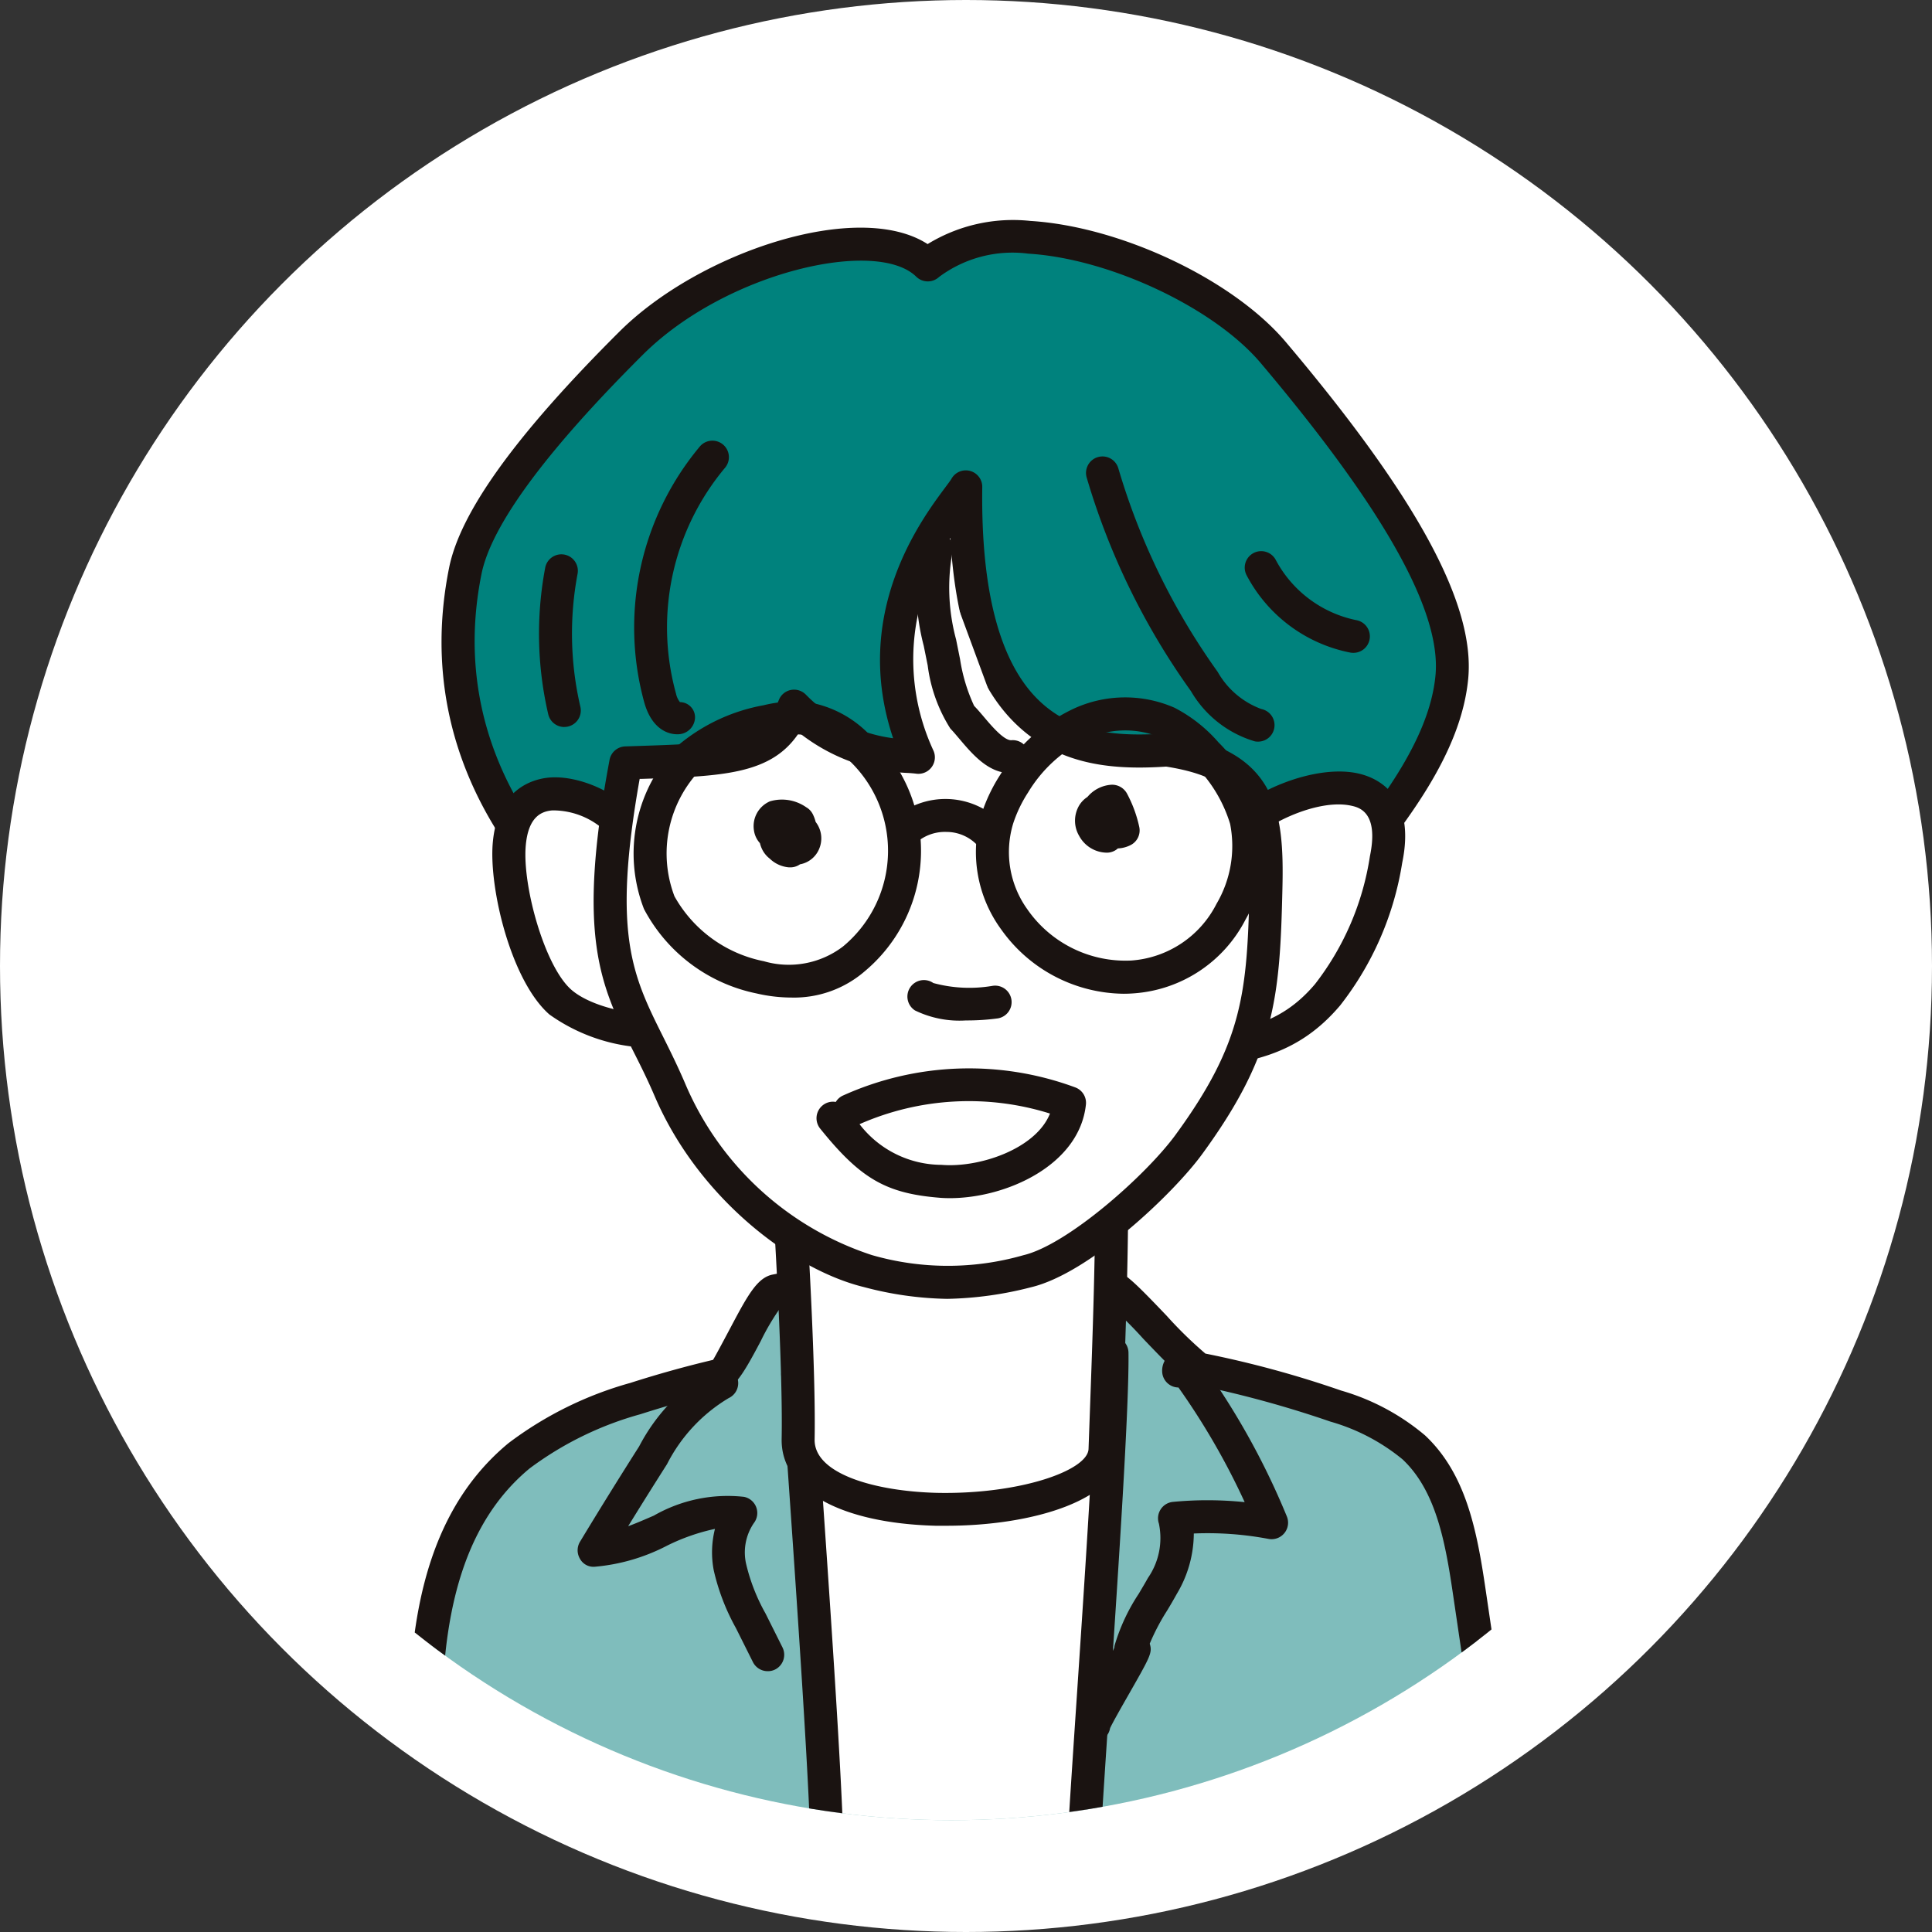
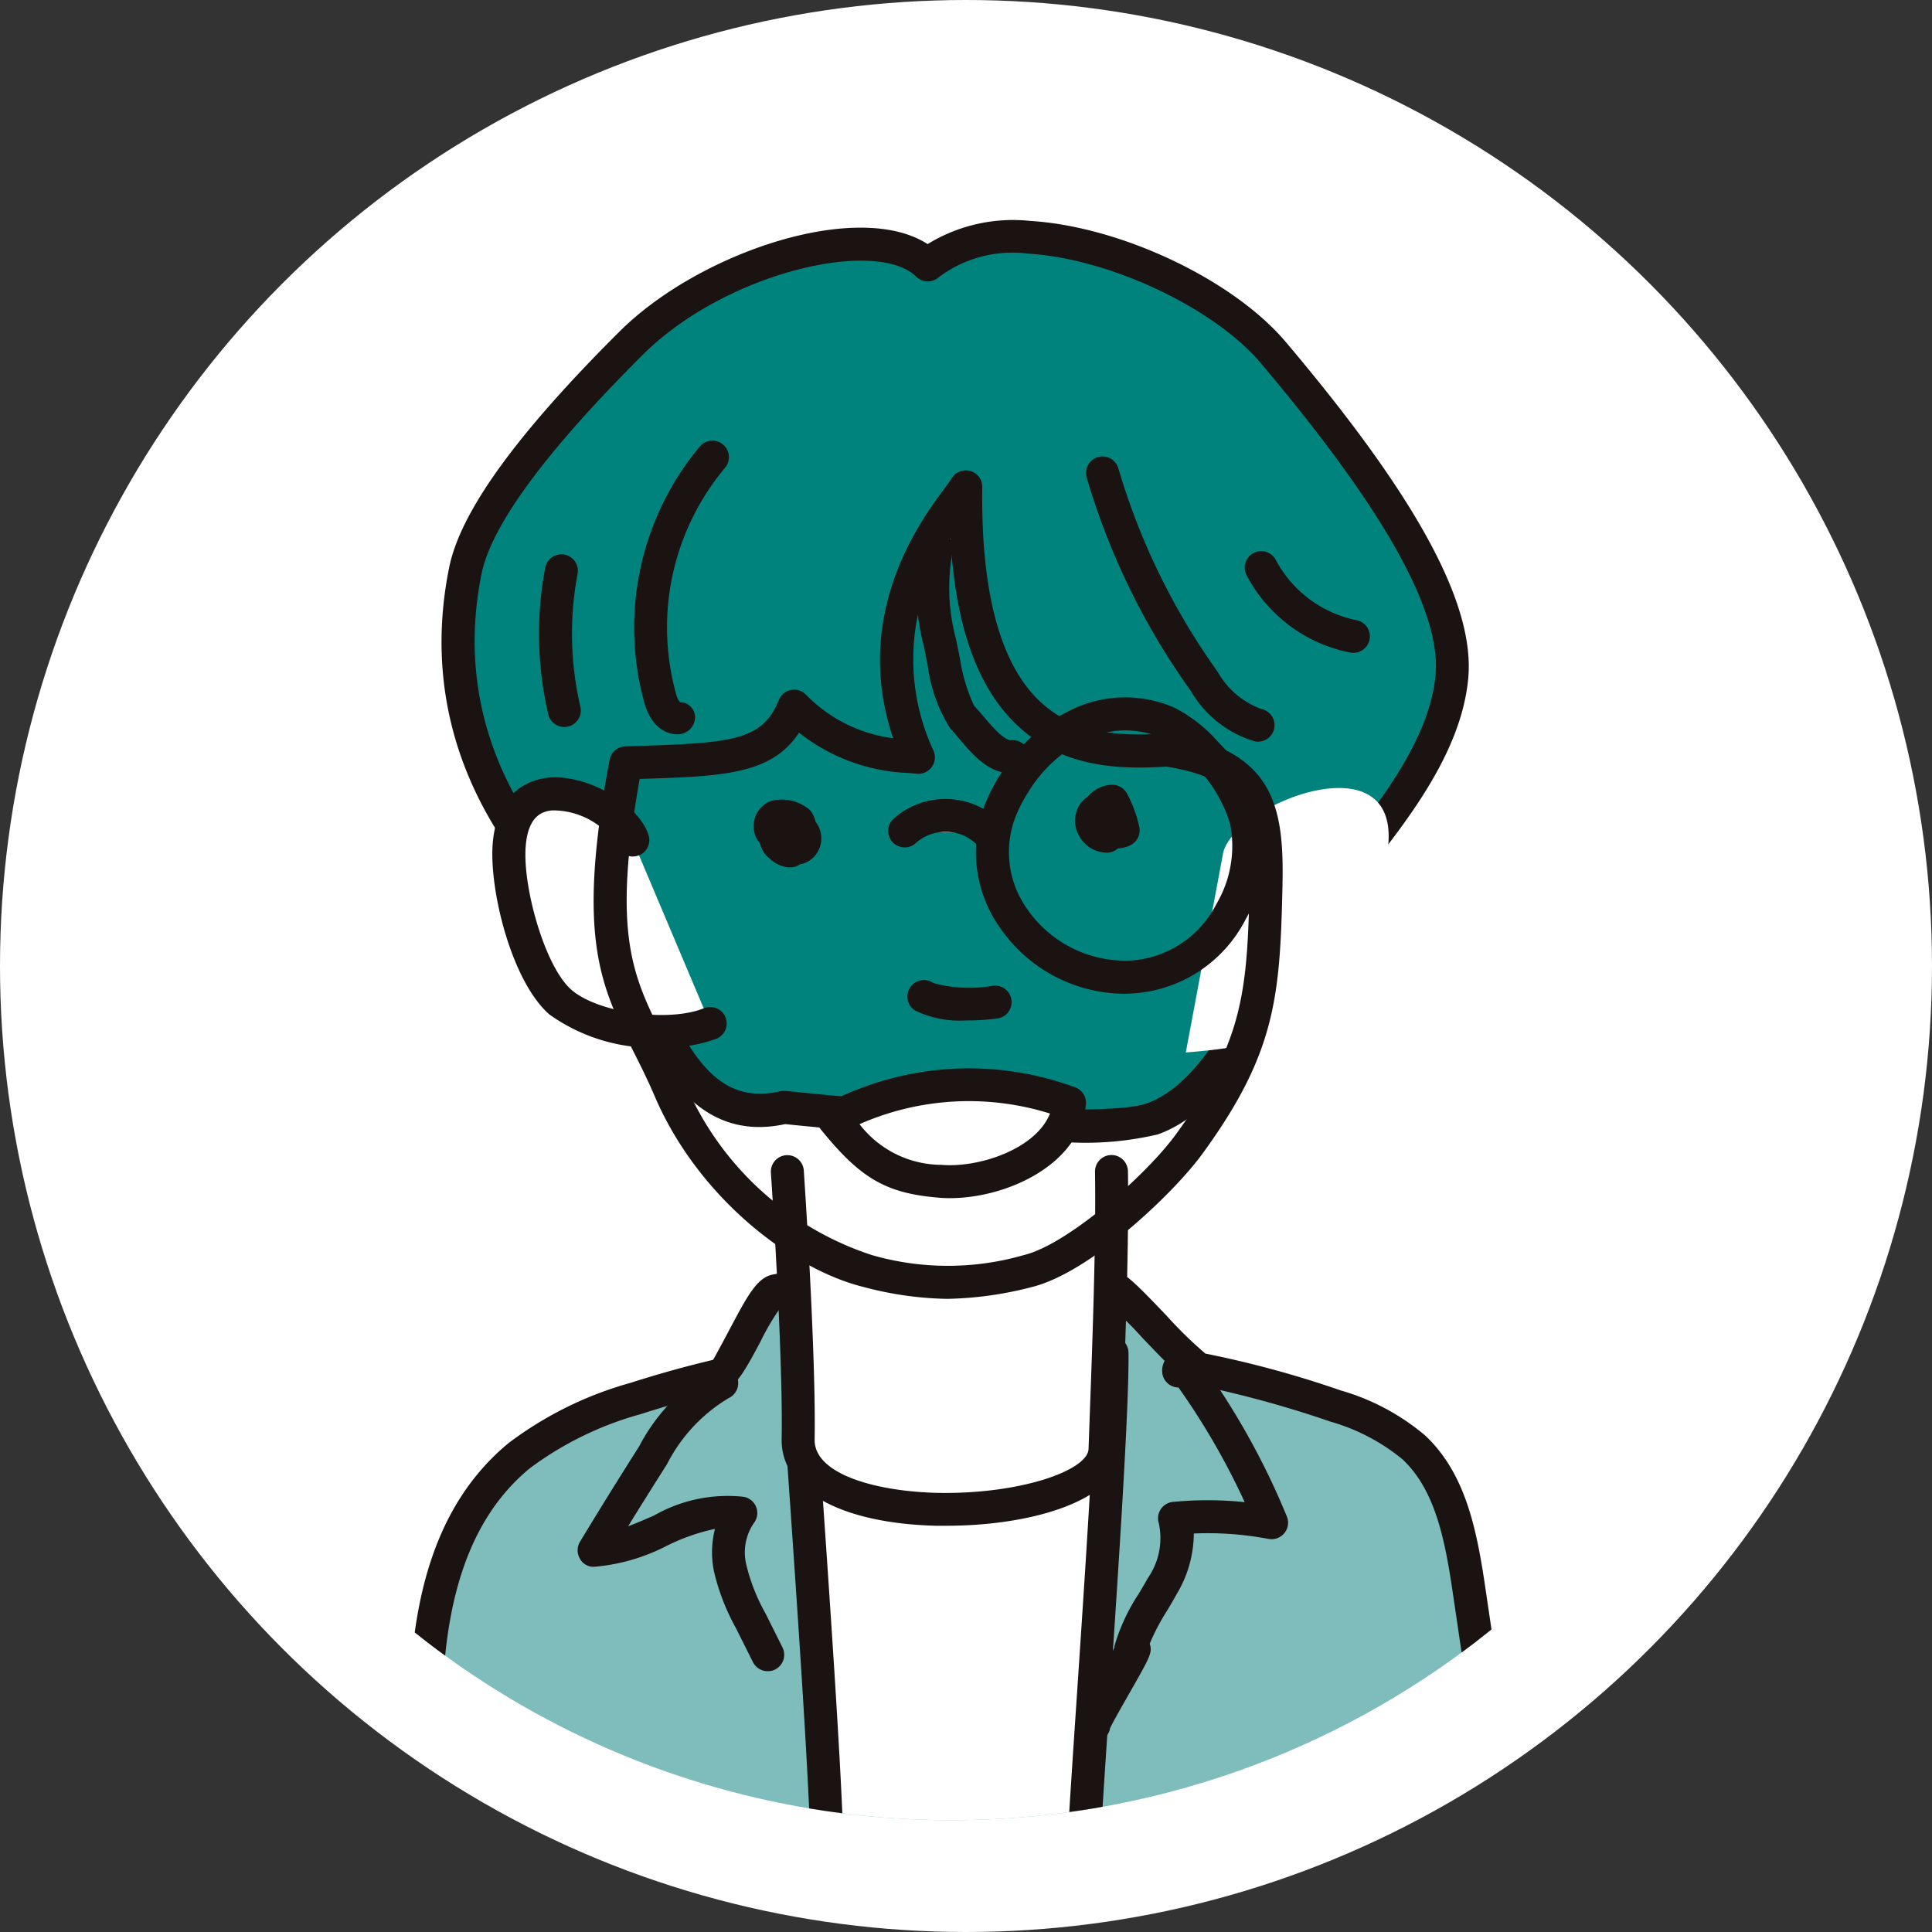
<svg xmlns="http://www.w3.org/2000/svg" width="91" height="91" viewBox="0 0 91 91">
  <rect x="0" y="0" width="91" height="91" fill="#333333" stroke="none" />
  <defs>
    <clipPath id="clip-path">
      <ellipse id="楕円形_63543" data-name="楕円形 63543" cx="40.53" cy="40.53" rx="40.53" ry="40.53" fill="none" />
    </clipPath>
  </defs>
  <g id="グループ_147011" data-name="グループ 147011" transform="translate(-685 -2821.092)">
    <circle id="楕円形_63547" data-name="楕円形 63547" cx="45.5" cy="45.5" r="45.5" transform="translate(685 2821.092)" fill="#fff" />
    <g id="グループ_122390" data-name="グループ 122390" transform="translate(689.275 2825.766)">
      <g id="グループ_122389" data-name="グループ 122389" transform="translate(0 0)" clip-path="url(#clip-path)">
        <g id="グループ_122388" data-name="グループ 122388" transform="translate(14.986 5.712)">
          <g id="グループ_122373" data-name="グループ 122373" transform="translate(0 47.813)">
            <path id="パス_123535" data-name="パス 123535" d="M795.6,808.646l-1.534-10.4c-.359-2.43-.815-5.055-2.605-6.737a9.977,9.977,0,0,0-3.681-1.945,51.528,51.528,0,0,0-6.409-1.756c-.573-.118-3.554-3.7-4.122-3.849-10.24-2.613-5.537-1.8-15.834.172-.742.141-2.046,3.836-2.782,4.01q-1.938.461-3.835,1.07a16.232,16.232,0,0,0-5.479,2.7c-4.655,3.847-4.653,10.853-4.256,16.879a62.83,62.83,0,0,0,25.081,5.61A53.8,53.8,0,0,0,795.6,808.646Z" transform="translate(-744.133 -781.53)" fill="#7fbdbc" />
            <path id="パス_123536" data-name="パス 123536" d="M771.562,815.454q-.575,0-1.16-.013a62.989,62.989,0,0,1-25.419-5.695.774.774,0,0,1-.419-.638c-.449-6.788-.208-13.609,4.535-17.531a17.115,17.115,0,0,1,5.737-2.835c1.273-.408,2.584-.775,3.894-1.085.079-.113.573-1.045.868-1.6.794-1.5,1.239-2.282,1.947-2.419,2.846-.543,4.5-.991,5.712-1.317,2.924-.789,3.124-.737,8.275.595l2.185.562c.436.11.876.523,2.386,2.107a19.313,19.313,0,0,0,1.818,1.775,48.736,48.736,0,0,1,6.387,1.74,10.728,10.728,0,0,1,3.961,2.115c1.911,1.793,2.433,4.425,2.841,7.189l1.534,10.4a.775.775,0,0,1-.385.789A53.9,53.9,0,0,1,771.562,815.454Zm-25.478-6.9a63.719,63.719,0,0,0,24.353,5.335,54.506,54.506,0,0,0,24.592-5.4l-1.455-9.861c-.365-2.484-.82-4.833-2.366-6.285a9.4,9.4,0,0,0-3.4-1.779,50.5,50.5,0,0,0-6.313-1.727c-.467-.1-.927-.526-2.508-2.183a19.069,19.069,0,0,0-1.75-1.713l-2.088-.526c-4.959-1.282-4.958-1.281-7.484-.6-1.149.309-2.877.775-5.712,1.321a10.8,10.8,0,0,0-.978,1.643c-.773,1.455-1.206,2.223-1.883,2.383-1.27.3-2.542.657-3.776,1.053a15.711,15.711,0,0,0-5.223,2.554C745.983,796.17,745.7,802.33,746.084,808.554Z" transform="translate(-744.407 -781.804)" fill="#1a1311" />
          </g>
          <g id="グループ_122374" data-name="グループ 122374" transform="translate(17.539 52.558)">
            <path id="パス_123537" data-name="パス 123537" d="M756.2,786.393c.286,4.338,1.435,19.916,1.377,22.89a29.873,29.873,0,0,0,12.047.343c.12-3.481,1.438-20.311,1.377-24.266" transform="translate(-755.428 -784.584)" fill="#fff" />
            <path id="パス_123538" data-name="パス 123538" d="M764.8,811.143a29.559,29.559,0,0,1-7.15-.834.777.777,0,0,1-.571-.764c.045-2.365-.689-12.91-1.127-19.211l-.248-3.611a.777.777,0,1,1,1.55-.1l.247,3.605c.41,5.883,1.076,15.45,1.13,18.72a29.66,29.66,0,0,0,10.523.3c.076-1.543.262-4.329.474-7.488.407-6.086.913-13.66.876-16.108a.776.776,0,1,1,1.553-.025c.037,2.515-.47,10.123-.879,16.239-.245,3.638-.455,6.782-.5,8.066a.773.773,0,0,1-.632.736A28.208,28.208,0,0,1,764.8,811.143Z" transform="translate(-755.704 -784.861)" fill="#1a1311" />
          </g>
          <g id="グループ_122375" data-name="グループ 122375" transform="translate(17.047 43.993)">
            <path id="パス_123539" data-name="パス 123539" d="M755.887,779.844c.293,4.45.561,9.864.508,12.62-.09,4.7,14.338,3.972,14.458.489s.363-9.134.3-13.089" transform="translate(-755.111 -779.068)" fill="#fff" />
            <path id="パス_123540" data-name="パス 123540" d="M763.673,796.83c-.177,0-.354,0-.529,0-4.518-.123-7.3-1.692-7.248-4.1.054-2.793-.227-8.318-.508-12.553a.777.777,0,0,1,1.55-.1c.283,4.27.565,9.844.511,12.685-.033,1.632,2.857,2.441,5.735,2.518,3.9.087,7.133-1.046,7.167-2.07l.065-1.8c.121-3.352.29-7.943.239-11.253a.778.778,0,0,1,.765-.789h.011a.777.777,0,0,1,.776.765c.051,3.351-.118,7.965-.241,11.334l-.063,1.793C771.823,795.619,767.7,796.83,763.673,796.83Z" transform="translate(-755.387 -779.344)" fill="#1a1311" />
          </g>
          <g id="グループ_122376" data-name="グループ 122376" transform="translate(1.536)">
            <path id="パス_123541" data-name="パス 123541" d="M761.26,792.509c-5.341,1.261-6.338-6.226-8.137-8.23-2.686-2.1-8.72-7.9-6.884-17.038.571-2.848,3.916-6.844,7.807-10.722s11.567-6.049,13.975-3.684c3.61-3.34,12.978.22,16.281,4.13,4.8,5.681,8.761,11.448,8.406,15.267-.388,4.149-4.211,8.027-6.712,11.359-2.208,2.939-3.94,8.226-7.4,9.466C775.855,794.036,761.26,792.509,761.26,792.509Z" transform="translate(-745.121 -750.734)" fill="#00827d" />
            <path id="パス_123542" data-name="パス 123542" d="M775.041,794.433c-4.857,0-12-.711-13.458-.863-4.369.949-6.218-3.24-7.446-6.015a11.089,11.089,0,0,0-1.317-2.484c-2.692-2.087-8.982-8.182-7.066-17.709.528-2.628,3.15-6.266,8.021-11.118,3.762-3.75,11.249-6.235,14.517-4.124a7.694,7.694,0,0,1,4.839-1.091c4.27.264,9.558,2.771,12.037,5.709,6.184,7.319,8.912,12.353,8.588,15.841-.335,3.574-2.976,6.864-5.305,9.768-.547.682-1.079,1.343-1.56,1.984a29.384,29.384,0,0,0-1.921,3.125c-1.489,2.649-3.175,5.652-5.838,6.6A14.866,14.866,0,0,1,775.041,794.433Zm-13.5-2.425a.658.658,0,0,1,.079,0c5.8.605,15.1,1.264,16.992.587,2.118-.758,3.588-3.374,5.009-5.9a30.65,30.65,0,0,1,2.032-3.3c.492-.655,1.034-1.329,1.59-2.025,2.194-2.732,4.68-5.83,4.971-8.94.28-3-2.411-7.811-8.226-14.7-2.2-2.608-7.114-4.923-10.948-5.159a5.786,5.786,0,0,0-4.212,1.1.777.777,0,0,1-1.071-.015c-1.872-1.837-8.98-.213-12.884,3.681-4.579,4.563-7.134,8.038-7.594,10.323-1.744,8.678,4.035,14.272,6.6,16.273a10.92,10.92,0,0,1,1.68,2.986c1.47,3.32,2.837,5.805,5.8,5.1A.786.786,0,0,1,761.536,792.007Z" transform="translate(-745.397 -751.009)" fill="#1a1311" />
          </g>
          <g id="グループ_122377" data-name="グループ 122377" transform="translate(35.817 25.956)">
            <path id="パス_123543" data-name="パス 123543" d="M769.738,771.262c.585-2.359,8.9-5.611,7.668.335a13.718,13.718,0,0,1-2.753,6.367c-1.823,2.154-3.866,2.492-6.678,2.717" transform="translate(-767.2 -767.451)" fill="#fff" />
-             <path id="パス_123544" data-name="パス 123544" d="M768.25,781.733a.776.776,0,0,1-.061-1.549c2.643-.213,4.5-.5,6.147-2.445a13,13,0,0,0,2.587-6.024c.432-2.082-.519-2.3-.874-2.379-1.863-.413-5.024,1.351-5.282,2.389a.776.776,0,0,1-1.506-.373c.509-2.053,4.655-4.1,7.131-3.531.838.191,2.719.983,2.051,4.208a14.564,14.564,0,0,1-2.921,6.712c-2.029,2.4-4.366,2.762-7.209,2.989C768.294,781.732,768.272,781.733,768.25,781.733Z" transform="translate(-767.476 -767.727)" fill="#1a1311" />
          </g>
          <g id="グループ_122378" data-name="グループ 122378" transform="translate(3.928 26.227)">
            <path id="パス_123545" data-name="パス 123545" d="M753.289,770.631c-.439-1.691-5.492-4.122-5.836.18-.162,2.018.888,6.065,2.41,7.4s5.179,1.77,7.055,1.006" transform="translate(-746.661 -767.626)" fill="#fff" />
            <path id="パス_123546" data-name="パス 123546" d="M754.866,780.637a8.47,8.47,0,0,1-5.24-1.565c-1.8-1.577-2.841-5.9-2.671-8.047.21-2.616,1.932-3.049,2.664-3.113,1.849-.149,4.307,1.3,4.7,2.8a.777.777,0,0,1-1.5.391,3.61,3.61,0,0,0-3.057-1.644c-.483.043-1.138.264-1.253,1.691-.152,1.9.9,5.662,2.149,6.755s4.568,1.553,6.249.871a.776.776,0,1,1,.585,1.438A7.2,7.2,0,0,1,754.866,780.637Z" transform="translate(-746.937 -767.901)" fill="#1a1311" />
          </g>
          <g id="グループ_122379" data-name="グループ 122379" transform="translate(8.705 11.77)">
-             <path id="パス_123547" data-name="パス 123547" d="M751.249,772.089c-1.843,9.83.143,10.89,2.074,15.4,2.065,4.819,6.4,7.828,9.327,8.541a13.628,13.628,0,0,0,7.5.008c2.36-.556,6.184-4.01,7.616-5.967,3.27-4.475,3.518-6.974,3.636-12.084.082-3.543-.2-5.815-4.67-6.5-3.756.25-9.637,0-9.465-12.391-.556.958-5.335,5.852-2.237,12.736a8.383,8.383,0,0,1-5.852-2.41C758.142,772,755.927,771.932,751.249,772.089Z" transform="translate(-749.737 -758.313)" fill="#fff" />
            <path id="パス_123548" data-name="パス 123548" d="M766.658,797.612a16.161,16.161,0,0,1-3.914-.554c-3.332-.809-7.786-4.158-9.858-8.988-.337-.787-.676-1.466-1-2.105-1.562-3.138-2.691-5.4-1.127-13.741a.777.777,0,0,1,.736-.633l.7-.023c4.363-.14,5.779-.275,6.537-2.161a.771.771,0,0,1,.563-.474.781.781,0,0,1,.705.213,6.987,6.987,0,0,0,4.116,2.06c-1.973-5.86,1.306-10.268,2.431-11.781.148-.2.262-.346.32-.447a.775.775,0,0,1,1.447.4c-.067,4.926.84,8.316,2.7,10.078,1.661,1.579,3.831,1.663,5.94,1.528a.685.685,0,0,1,.169.008c5.077.781,5.415,3.636,5.329,7.288-.118,5.122-.329,7.794-3.788,12.525-1.343,1.84-5.3,5.613-8.063,6.263A16.9,16.9,0,0,1,766.658,797.612Zm-14.481-24.491c-1.3,7.319-.337,9.257,1.106,12.149.331.665.682,1.371,1.032,2.188a14.422,14.422,0,0,0,8.8,8.092,12.909,12.909,0,0,0,7.137.006c2.082-.491,5.782-3.776,7.165-5.669,3.189-4.364,3.374-6.723,3.487-11.645.085-3.585-.248-5.117-3.928-5.7-2.32.151-4.948.016-7.027-1.958-1.871-1.773-2.9-4.669-3.135-8.81a10.2,10.2,0,0,0-.8,10.013.777.777,0,0,1-.807,1.089c-.1-.014-.217-.022-.359-.033a8.83,8.83,0,0,1-5.164-1.9c-1.3,1.981-3.616,2.056-7.435,2.178Z" transform="translate(-750.014 -758.59)" fill="#1a1311" />
          </g>
          <g id="グループ_122380" data-name="グループ 122380" transform="translate(19.198 39.941)">
            <path id="パス_123549" data-name="パス 123549" d="M758.068,778.441a13.562,13.562,0,0,1,10.342-.363c-.264,2.582-3.815,3.888-6.089,3.7s-3.3-.794-5.048-2.969" transform="translate(-756.496 -776.46)" fill="#fff" />
            <path id="パス_123550" data-name="パス 123550" d="M763.055,782.842c-.179,0-.352-.006-.523-.022-2.5-.208-3.7-.91-5.588-3.256a.779.779,0,0,1,.118-1.093.762.762,0,0,1,.618-.16.777.777,0,0,1,.314-.291,14.419,14.419,0,0,1,10.969-.394.775.775,0,0,1,.5.8C769.165,781.293,765.7,782.842,763.055,782.842Zm-4.257-3.486a4.89,4.89,0,0,0,3.864,1.917c1.762.148,4.439-.741,5.108-2.416A12.768,12.768,0,0,0,758.8,779.357Z" transform="translate(-756.773 -776.734)" fill="#1a1311" />
          </g>
          <g id="グループ_122381" data-name="グループ 122381" transform="translate(23.489 35.785)">
            <path id="パス_123551" data-name="パス 123551" d="M760.035,774.556a6.693,6.693,0,0,0,3.346.255" transform="translate(-759.26 -773.782)" fill="#fff" />
            <path id="パス_123552" data-name="パス 123552" d="M762.284,775.95a4.8,4.8,0,0,1-2.4-.47.777.777,0,1,1,.863-1.292,6.477,6.477,0,0,0,2.782.134.776.776,0,1,1,.258,1.531A10.866,10.866,0,0,1,762.284,775.95Z" transform="translate(-759.536 -774.057)" fill="#1a1311" />
          </g>
          <path id="パス_123553" data-name="パス 123553" d="M758.48,800.123a.777.777,0,0,1-.7-.43l-.8-1.6a10.271,10.271,0,0,1-1.043-2.714,4.492,4.492,0,0,1,.056-1.958,9.545,9.545,0,0,0-2.257.79,9.071,9.071,0,0,1-3.417.994.726.726,0,0,1-.691-.387.781.781,0,0,1,.008-.792q1.367-2.261,2.785-4.49a8.992,8.992,0,0,1,3.566-3.684.776.776,0,1,1,.649,1.41,7.667,7.667,0,0,0-2.9,3.108q-.927,1.456-1.832,2.925c.4-.146.8-.323,1.211-.5a6.986,6.986,0,0,1,4.249-.883.777.777,0,0,1,.458,1.239,2.456,2.456,0,0,0-.354,1.952,8.943,8.943,0,0,0,.905,2.3l.8,1.6a.778.778,0,0,1-.348,1.042A.764.764,0,0,1,758.48,800.123Z" transform="translate(-741.578 -731.794)" fill="#1a1311" />
          <path id="パス_123554" data-name="パス 123554" d="M765.464,803.734a.773.773,0,0,1-.261-.045.734.734,0,0,1-.095-.042h0a.77.77,0,0,1-.174-.124.793.793,0,0,1-.2-.3c-.168-.433-.022-.7.921-2.439.267-.494.658-1.214.779-1.493a.7.7,0,0,1,.02-.127,9.049,9.049,0,0,1,1.133-2.417c.144-.244.292-.489.429-.738a3.3,3.3,0,0,0,.518-2.562.777.777,0,0,1,.661-1.023,17.179,17.179,0,0,1,3.379.012,33.483,33.483,0,0,0-3.119-5.4.776.776,0,0,1-.753-.624.959.959,0,0,1,1.382-1.023.786.786,0,0,1,.256.222,35.055,35.055,0,0,1,4.221,7.5.777.777,0,0,1-.863,1.057,15.417,15.417,0,0,0-3.52-.255,5.575,5.575,0,0,1-.8,2.843c-.146.265-.3.528-.458.789a10.309,10.309,0,0,0-.818,1.557l.009.029c.118.405.009.595-1.025,2.407-.295.517-.728,1.276-.852,1.545a.762.762,0,0,1-.054.182A.775.775,0,0,1,765.464,803.734Z" transform="translate(-733.209 -732.069)" fill="#1a1311" />
          <g id="グループ_122382" data-name="グループ 122382" transform="translate(23.904 14.667)">
-             <path id="パス_123555" data-name="パス 123555" d="M760.469,760.956c-.331,2.579-.148,2.813.354,5.364a7.856,7.856,0,0,0,.86,2.582c.666.683,1.452,1.97,2.4,1.855" transform="translate(-759.528 -760.179)" fill="#fff" />
            <path id="パス_123556" data-name="パス 123556" d="M764.229,771.817c-1.036,0-1.787-.888-2.4-1.612-.149-.175-.29-.345-.427-.486a7.26,7.26,0,0,1-1.067-2.972l-.186-.922a10.829,10.829,0,0,1-.175-4.69.776.776,0,1,1,1.54.2,9.342,9.342,0,0,0,.157,4.183l.188.932a8.11,8.11,0,0,0,.663,2.2c.154.157.32.354.494.559.368.436.913,1.06,1.248,1.059a.777.777,0,0,1,.189,1.542A2.224,2.224,0,0,1,764.229,771.817Z" transform="translate(-759.804 -760.455)" fill="#1a1311" />
          </g>
          <path id="パス_123557" data-name="パス 123557" d="M773.054,771.6a.842.842,0,0,1-.154-.014,5.189,5.189,0,0,1-3.011-2.368,33.445,33.445,0,0,1-4.909-10.055.776.776,0,1,1,1.489-.441,31.965,31.965,0,0,0,4.681,9.592,3.917,3.917,0,0,0,2.053,1.748.776.776,0,0,1-.149,1.537Z" transform="translate(-733.056 -747.053)" fill="#1a1311" />
          <path id="パス_123558" data-name="パス 123558" d="M774.875,765.831a.812.812,0,0,1-.149-.014,7.056,7.056,0,0,1-4.875-3.642.776.776,0,1,1,1.377-.716,5.565,5.565,0,0,0,3.795,2.833.776.776,0,0,1-.148,1.539Z" transform="translate(-730.396 -745.467)" fill="#1a1311" />
          <path id="パス_123559" data-name="パス 123559" d="M753.276,771.522h-.012c-.337,0-1.16-.16-1.54-1.481a13.3,13.3,0,0,1,2.628-12.092.777.777,0,0,1,1.177,1.014,11.709,11.709,0,0,0-2.315,10.645.971.971,0,0,0,.185.4.716.716,0,0,1,.709.768A.813.813,0,0,1,753.276,771.522Z" transform="translate(-740.634 -747.323)" fill="#1a1311" />
          <g id="グループ_122383" data-name="グループ 122383" transform="translate(6.127 15.737)">
            <path id="パス_123560" data-name="パス 123560" d="M749.13,761.646a15.891,15.891,0,0,0,.14,6.566" transform="translate(-748.078 -760.868)" fill="#fff" />
            <path id="パス_123561" data-name="パス 123561" d="M749.545,769.265a.776.776,0,0,1-.756-.6,16.748,16.748,0,0,1-.146-6.888.776.776,0,1,1,1.525.287,15.207,15.207,0,0,0,.134,6.246.776.776,0,0,1-.756.953Z" transform="translate(-748.354 -761.145)" fill="#1a1311" />
          </g>
-           <path id="パス_123562" data-name="パス 123562" d="M758.653,779.547a7.3,7.3,0,0,1-1.641-.194,7.74,7.74,0,0,1-5.3-3.978h0a7.225,7.225,0,0,1,1.655-7.748,8.648,8.648,0,0,1,3.981-1.848,5.979,5.979,0,0,1,2.177-.13,5.211,5.211,0,0,1,2.726,1.431,7.4,7.4,0,0,1-.141,11.23A5.089,5.089,0,0,1,758.653,779.547Zm.189-12.4a5.578,5.578,0,0,0-1.167.147,7.123,7.123,0,0,0-3.276,1.491,5.683,5.683,0,0,0-1.251,5.992h0a6.2,6.2,0,0,0,4.212,3.059,4.209,4.209,0,0,0,3.72-.689,5.854,5.854,0,0,0,.115-8.932,3.7,3.7,0,0,0-1.905-1.034A2.919,2.919,0,0,0,758.843,767.151Z" transform="translate(-740.641 -742.947)" fill="#1a1311" />
          <path id="パス_123563" data-name="パス 123563" d="M768.565,779.435a7.156,7.156,0,0,1-5.763-3.026h0a6.176,6.176,0,0,1-.916-5.478,7.84,7.84,0,0,1,.873-1.817,8.073,8.073,0,0,1,3.368-3.065,5.792,5.792,0,0,1,4.833-.087,6.983,6.983,0,0,1,2.074,1.633,8.062,8.062,0,0,1,2.057,3.465,6.918,6.918,0,0,1-.778,4.871,6.423,6.423,0,0,1-5.276,3.486C768.88,779.429,768.722,779.435,768.565,779.435Zm-4.509-3.942a5.629,5.629,0,0,0,4.872,2.377,4.89,4.89,0,0,0,4.013-2.669,5.374,5.374,0,0,0,.641-3.767,6.6,6.6,0,0,0-1.691-2.786,5.579,5.579,0,0,0-1.6-1.286,4.277,4.277,0,0,0-3.517.1,6.529,6.529,0,0,0-2.706,2.489,6.251,6.251,0,0,0-.7,1.453,4.619,4.619,0,0,0,.691,4.091Z" transform="translate(-734.903 -743.014)" fill="#1a1311" />
          <g id="グループ_122384" data-name="グループ 122384" transform="translate(22.565 27.246)">
            <path id="パス_123564" data-name="パス 123564" d="M759.441,769.8a2.893,2.893,0,0,1,3.964.1" transform="translate(-758.665 -768.281)" fill="#fff" />
            <path id="パス_123565" data-name="パス 123565" d="M763.681,770.948a.767.767,0,0,1-.567-.247,2,2,0,0,0-1.416-.59,2.046,2.046,0,0,0-1.441.52.777.777,0,0,1-1.081-1.116,3.668,3.668,0,0,1,5.071.126.776.776,0,0,1-.567,1.307Z" transform="translate(-758.941 -768.558)" fill="#1a1311" />
          </g>
          <g id="グループ_122387" data-name="グループ 122387" transform="translate(16.237 26.573)">
            <g id="グループ_122385" data-name="グループ 122385" transform="translate(0 0.676)">
              <path id="パス_123566" data-name="パス 123566" d="M755.623,769.905c-.367-.031-.323-.664.019-.8a1.261,1.261,0,0,1,1.039.233,1.128,1.128,0,0,1-.366,1.386.82.82,0,0,1-.612-1.174c.509-.112.745.845.242.983a.548.548,0,0,1-.25-.776c.335-.622,1.543-.079,1.262.568s-1.523.008-1.127-.578" transform="translate(-754.589 -768.283)" fill="#fff" />
              <path id="パス_123567" data-name="パス 123567" d="M756.588,771.778c-.019,0-.039,0-.057,0a1.476,1.476,0,0,1-.91-.413,1.247,1.247,0,0,1-.385-.5,1.576,1.576,0,0,1-.076-.228,1.128,1.128,0,0,1-.281-.6,1.272,1.272,0,0,1,.753-1.369,1.993,1.993,0,0,1,1.708.278.776.776,0,0,1,.314.334,1.78,1.78,0,0,1,.132.359,1.261,1.261,0,0,1,.16,1.279,1.206,1.206,0,0,1-.9.717l-.025.017A.781.781,0,0,1,756.588,771.778Z" transform="translate(-754.865 -768.559)" fill="#1a1311" />
            </g>
            <g id="グループ_122386" data-name="グループ 122386" transform="translate(15.137)">
              <path id="パス_123568" data-name="パス 123568" d="M765.9,769.612a.4.4,0,0,1-.722-.04.691.691,0,0,1,.814-.654l-.155,1.355a.736.736,0,0,1-.637-1.051.639.639,0,0,1,1.121.231c.046.5-.8.758-1.009.3a.917.917,0,0,1,.787-1.13,5.248,5.248,0,0,1,.509,1.376.813.813,0,0,1-1.07-.393" transform="translate(-764.339 -767.847)" fill="#fff" />
              <path id="パス_123569" data-name="パス 123569" d="M766.1,771.327a1.5,1.5,0,0,1-1.289-.787,1.413,1.413,0,0,1,.009-1.455,1.243,1.243,0,0,1,.379-.383,1.607,1.607,0,0,1,1.13-.575.8.8,0,0,1,.728.407,6.016,6.016,0,0,1,.582,1.577.775.775,0,0,1-.407.859,1.467,1.467,0,0,1-.6.157.765.765,0,0,1-.508.2Z" transform="translate(-764.614 -768.124)" fill="#1a1311" />
            </g>
          </g>
        </g>
      </g>
    </g>
  </g>
</svg>